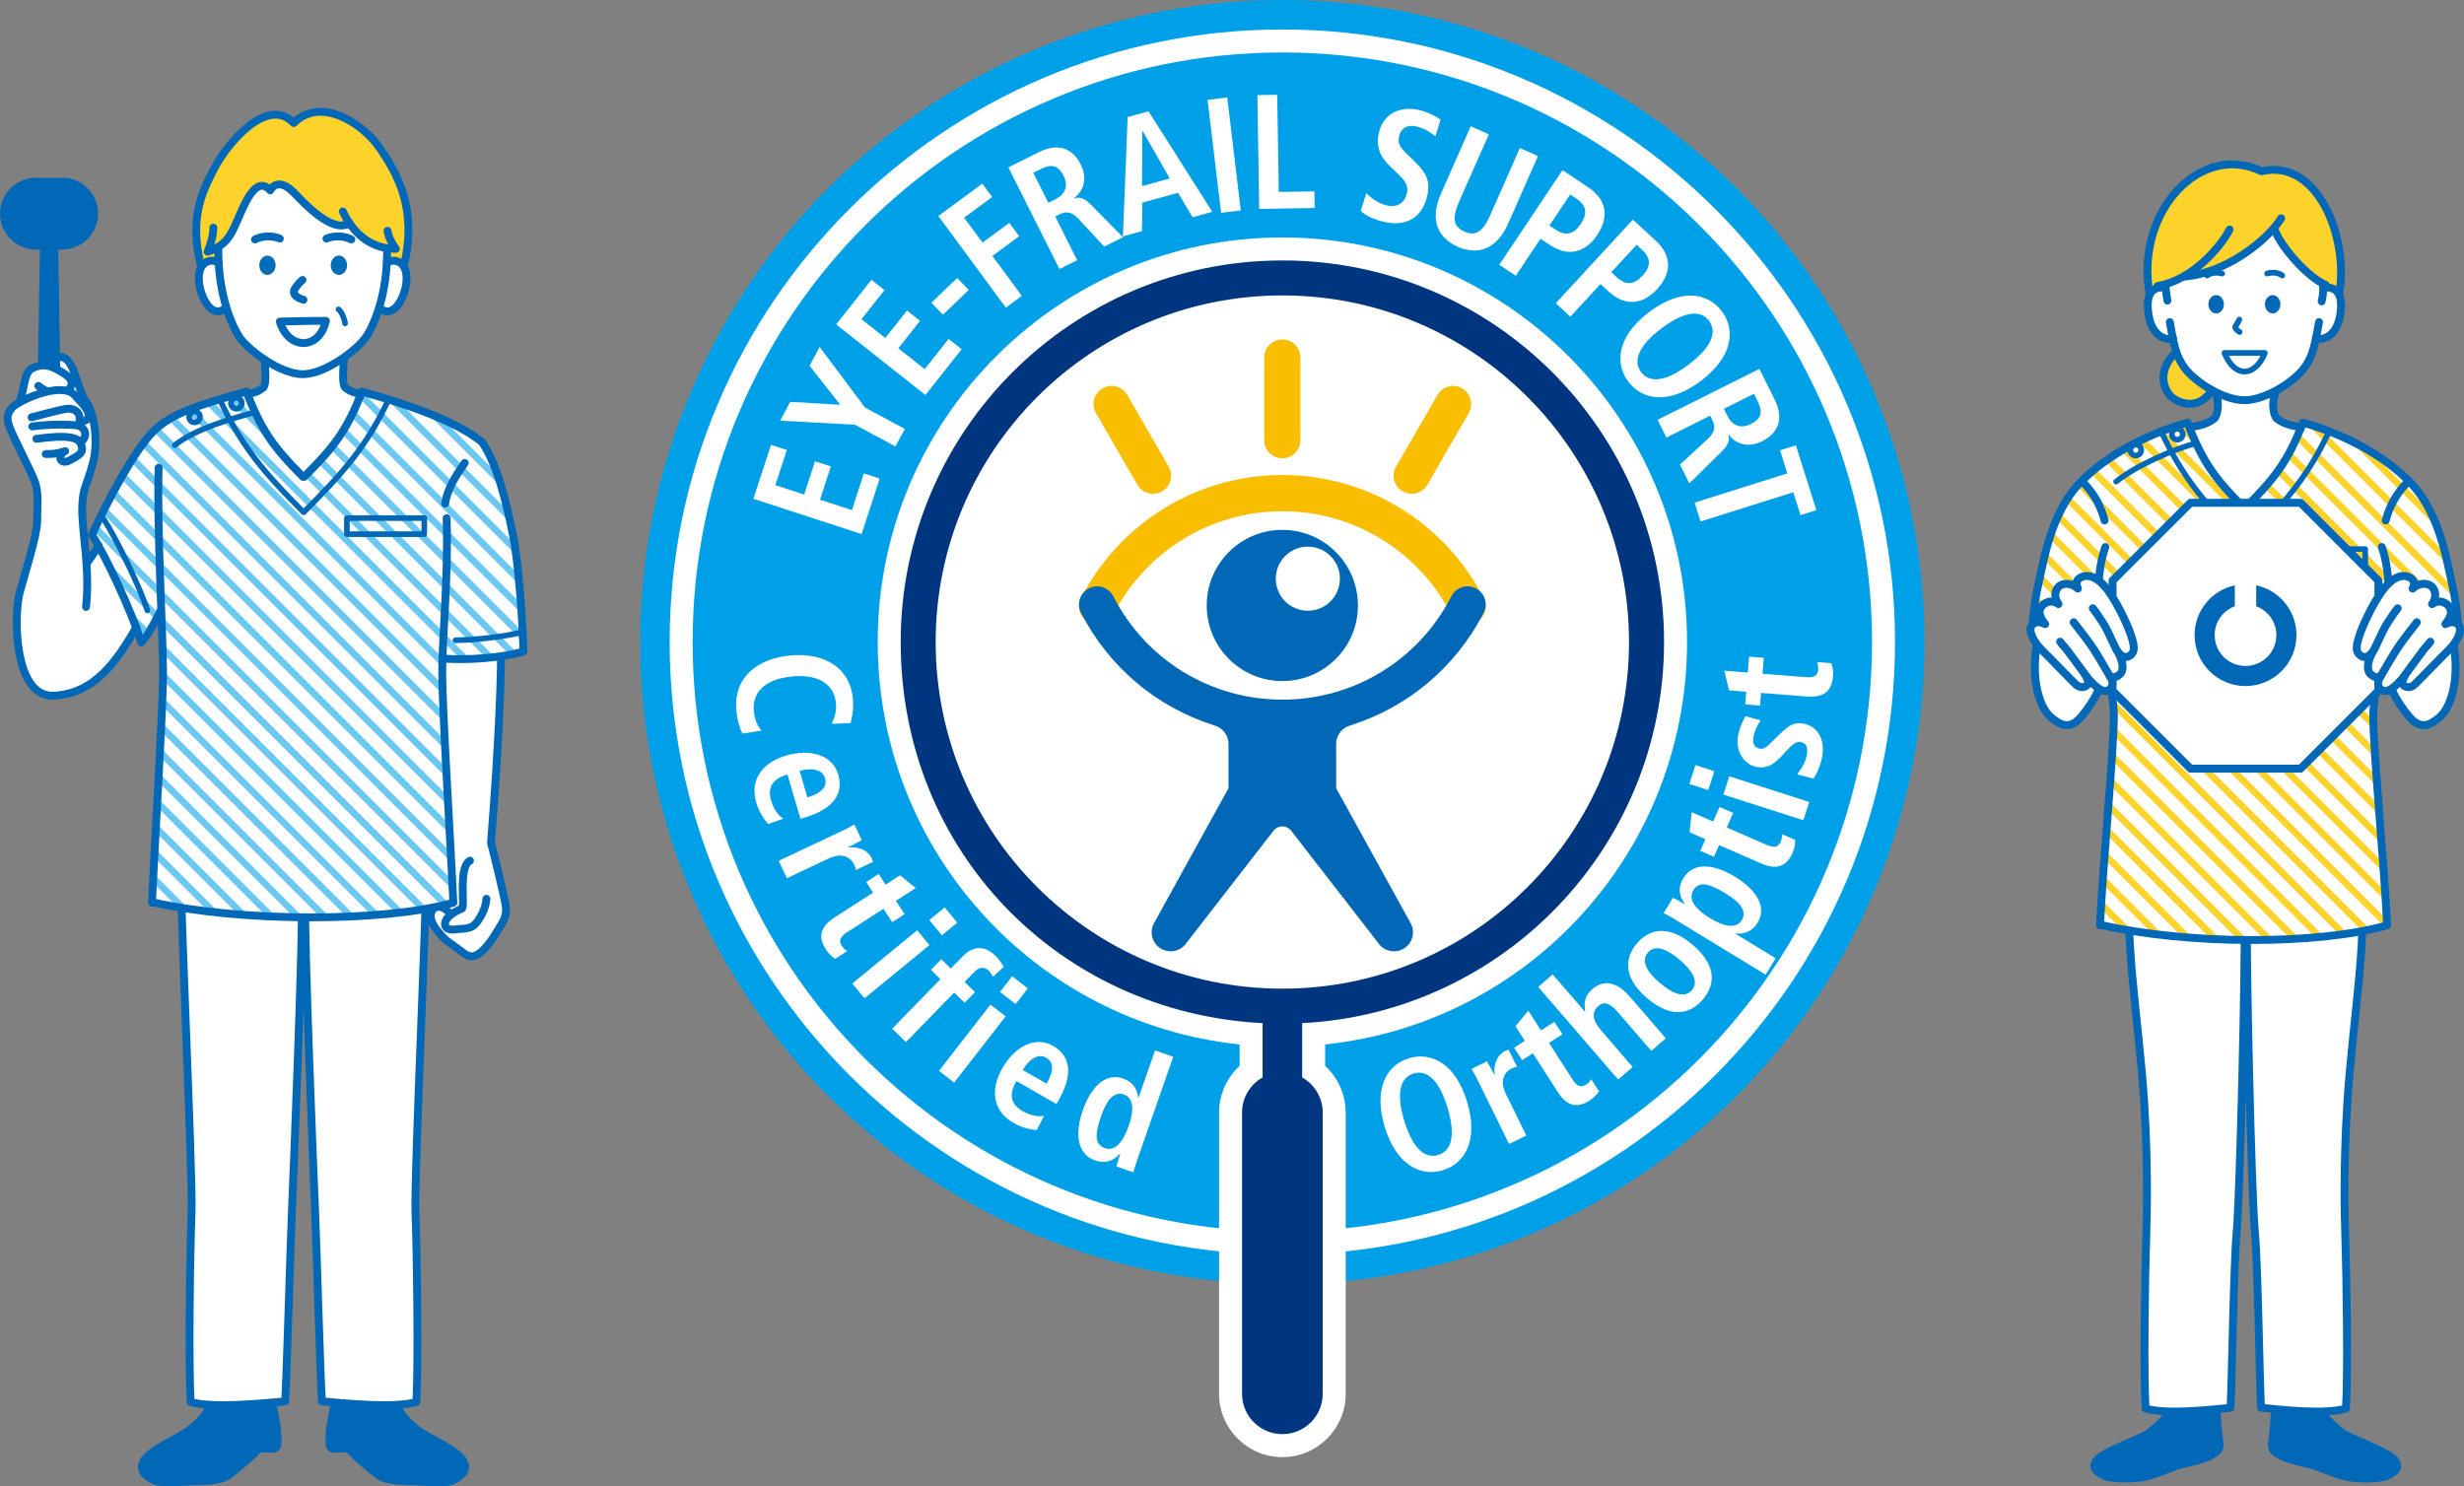
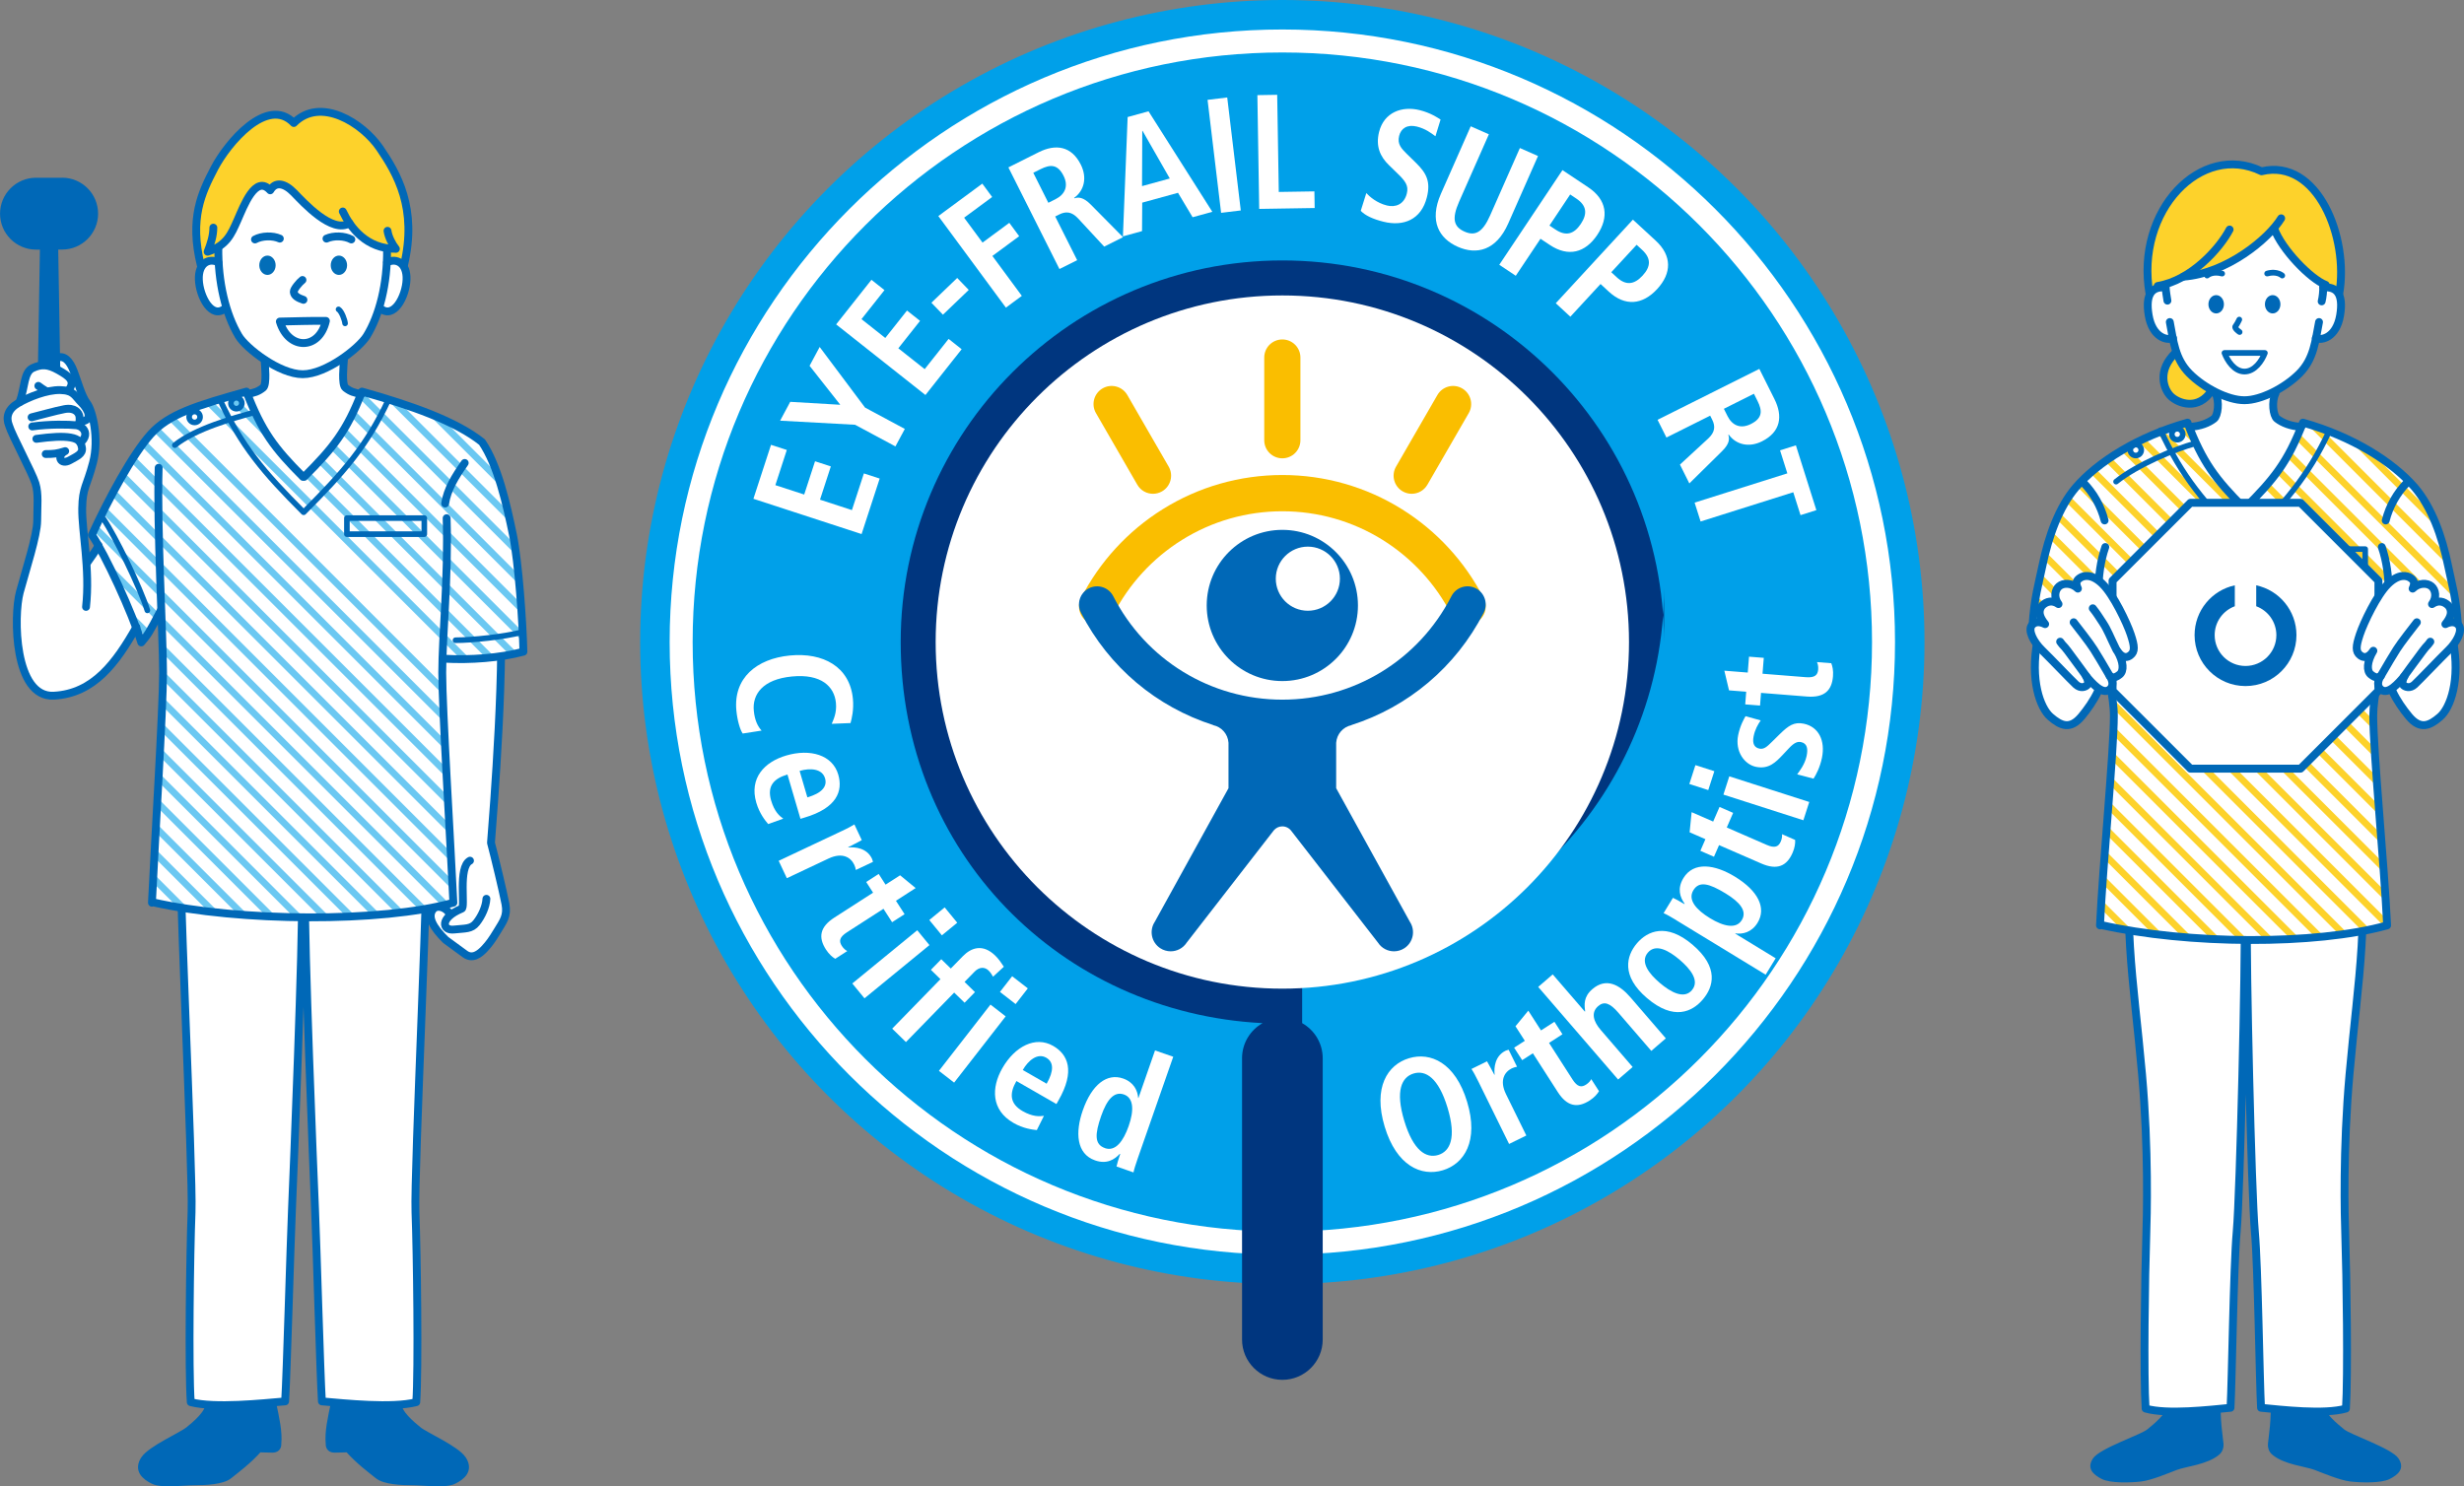
<svg xmlns="http://www.w3.org/2000/svg" id="_レイヤー_2" viewBox="0 0 527.24 318.11">
  <rect x="0" y="0" width="527.24" height="318.11" fill="#808080" stroke="none" />
  <defs>
    <style>.cls-1,.cls-2,.cls-3,.cls-4,.cls-5,.cls-6,.cls-7{fill:none;}.cls-8{clip-path:url(#clippath);}.cls-9{fill:#fabe00;}.cls-10{fill:#00367f;}.cls-11,.cls-12{fill:#0068b7;}.cls-13,.cls-14{fill:#fff;}.cls-15{fill:#fdd22b;}.cls-16{fill:#00a0e9;}.cls-2{stroke-width:1.22px;}.cls-2,.cls-3,.cls-14,.cls-6,.cls-7{stroke:#0068b7;stroke-linecap:round;stroke-linejoin:round;}.cls-3{stroke-width:1.2px;}.cls-17{clip-path:url(#clippath-1);}.cls-4{stroke:#6bc8f2;}.cls-4,.cls-5{stroke-miterlimit:10;stroke-width:1.44px;}.cls-5{stroke:#fdd22b;}.cls-14,.cls-6{stroke-width:1.7px;}.cls-12,.cls-18{fill-rule:evenodd;}.cls-18{fill:#036eb8;}.cls-7{stroke-width:1.68px;}</style>
    <clipPath id="clippath">
      <path class="cls-1" d="m510.42,135.91l15.53-1.99c-.4-6.11-1.29-8.8-2.09-12.75-1.35-6.53-3.57-12.62-7.13-16.82-4.72-5.48-13.33-10.91-23.95-13.9-3.29,8.53-6.24,12.12-12.38,18.26h-.22c-6.13-6.13-8.83-9.72-12.12-18.25-10.61,2.99-19.2,8.41-23.92,13.89-3.56,4.2-5.79,10.29-7.13,16.82-.8,3.95-1.7,6.64-2.09,12.75l14.8,1.94c.97,6.86,2.61,13.21,2.61,17.27,0,7.78-2.36,31.89-2.97,44.92l.12-.11c18.59,4.22,46.02,4.39,61.32.11-.61-13.02-2.97-37.13-2.97-44.92,0-4.05,1.63-10.38,2.6-17.22Z" />
    </clipPath>
    <clipPath id="clippath-1">
      <path class="cls-1" d="m34.51,130.64c.21,5.66.38,10.52.38,13.33,0,7.78-1.77,36.2-2.38,49.23l.12-.11c18.59,4.22,49.08,4.39,64.38.11-.61-13.02-2.38-41.45-2.38-49.23,0-1,.02-2.08.06-3.23l.43.24c5.54.3,11.79-.15,16.88-1.5-.15-6.43-1.04-19.1-2.24-25.01-1.35-6.53-3.22-14.87-6.62-19.86-5.58-4.46-15.07-7.81-25.69-10.8-3.29,8.53-6.24,12.12-12.38,18.26h-.22c-6.14-6.14-8.83-9.73-12.12-18.26-10.62,2.99-16.61,4.79-20.5,9.13s-8.98,13.77-12.57,21.55c2.79,4.04,8.68,16.81,10.57,23,1.37-1.64,1.58-1.81,4.17-6.85h.09Z" />
    </clipPath>
  </defs>
  <g id="_レイヤー_1-2">
    <circle class="cls-16" cx="274.39" cy="137.41" r="137.41" />
    <path class="cls-13" d="m274.39,6.31c-72.29,0-131.1,58.81-131.1,131.1s58.81,131.1,131.1,131.1,131.1-58.81,131.1-131.1S346.68,6.31,274.39,6.31Zm0,257.28c-69.69,0-126.18-56.49-126.18-126.18S204.71,11.23,274.39,11.23s126.18,56.49,126.18,126.18-56.49,126.18-126.18,126.18Z" />
-     <path class="cls-13" d="m360.99,137.41c0-47.75-38.85-86.59-86.59-86.59s-86.59,38.85-86.59,86.59c0,44.57,33.65,81.53,77.44,86.12v4.59c-2.77,2.54-4.4,6.15-4.4,9.99v60.19c0,7.47,6.08,13.55,13.55,13.55s13.55-6.08,13.55-13.55v-60.19c0-3.84-1.64-7.45-4.4-9.99v-4.59c43.79-4.58,77.44-41.54,77.44-86.12Z" />
-     <path class="cls-10" d="m356.07,137.41c0-45.11-36.57-81.67-81.67-81.67s-81.67,36.57-81.67,81.67,34.3,79.36,77.44,81.56v11.62c-2.63,1.48-4.4,4.29-4.4,7.52v60.19c0,4.77,3.87,8.63,8.63,8.63s8.63-3.87,8.63-8.63v-60.19c0-3.23-1.78-6.04-4.4-7.52v-11.62c43.14-2.2,77.44-37.88,77.44-81.56Z" />
+     <path class="cls-10" d="m356.07,137.41c0-45.11-36.57-81.67-81.67-81.67s-81.67,36.57-81.67,81.67,34.3,79.36,77.44,81.56c-2.63,1.48-4.4,4.29-4.4,7.52v60.19c0,4.77,3.87,8.63,8.63,8.63s8.63-3.87,8.63-8.63v-60.19c0-3.23-1.78-6.04-4.4-7.52v-11.62c43.14-2.2,77.44-37.88,77.44-81.56Z" />
    <circle class="cls-13" cx="274.39" cy="137.41" r="74.18" />
    <path class="cls-13" d="m161.21,106.76l3.77-11.56,3.38,1.1-2.45,7.53,6.17,2.01,2.32-7.12,3.38,1.1-2.32,7.12,6.83,2.23,2.56-7.85,3.38,1.1-3.87,11.88-23.15-7.55Z" />
    <path class="cls-13" d="m183.01,90.91l-16.08-.88,2.16-4.03,10.71.63-6.57-8.34,2.16-4.03,9.71,12.97,8.51,4.57-2.01,3.74-8.61-4.62Z" />
    <path class="cls-13" d="m178.92,69.42l7.55-9.54,2.79,2.21-4.92,6.21,5.09,4.03,4.65-5.87,2.79,2.21-4.65,5.87,5.64,4.46,5.12-6.47,2.79,2.21-7.75,9.8-19.1-15.11Z" />
    <path class="cls-13" d="m199.3,64.79l5.52-5.3,2.47,2.56-5.52,5.3-2.47-2.56Z" />
    <path class="cls-13" d="m200.77,46.25l9.42-6.95,2.11,2.86-6,4.43,3.94,5.33,5.73-4.23,2.11,2.86-5.73,4.23,6.3,8.54-3.41,2.52-14.46-19.6Z" />
    <path class="cls-13" d="m215.77,35.83l6.46-3.24c3.67-1.84,7.04-1.35,9.04,2.64,1.42,2.84.69,5.59-1.43,7.12l.05.09c.83-.26,1.88-.32,3.55,1.38l6.86,6.94-4.03,2.02-5.6-6.05c-1.36-1.46-2.62-1.53-4.02-.83l-.86.43,4.7,9.35-3.79,1.9-10.93-21.76Zm10.09,6.8c2.01-1.01,2.83-2.79,1.72-5-1.25-2.49-2.81-2.49-4.94-1.42l-1.54.77,3.22,6.42,1.54-.77Z" />
    <path class="cls-13" d="m252.08,41.26l-7.67,2.11-.04,6.09-4.09,1.13,1.01-25.54,4.47-1.23,13.65,21.51-4.22,1.16-3.12-5.22Zm-1.77-3.06l-5.83-10.2-.06.02-.05,11.81,5.94-1.63Z" />
    <path class="cls-13" d="m258.39,21.37l4.21-.51,2.9,24.18-4.21.51-2.9-24.18Z" />
    <path class="cls-13" d="m269.05,20.36l4.24-.07.34,20.79,7.62-.12.06,3.56-11.87.19-.39-24.35Z" />
    <path class="cls-13" d="m292.38,41.34c.67.74,2.21,2.1,4.39,2.64,1.8.45,3.67-.2,4.26-2.57.42-1.69-.32-2.67-2.03-4.32l-1.79-1.74c-1.9-1.84-2.88-4.06-2.12-7.11,1.06-4.23,4.92-5.6,8.68-4.67,2.38.59,3.89,1.65,4.48,2.02l-1.1,3.57c-.9-.66-2.06-1.59-3.96-2.07-2.06-.51-3.41.37-3.81,2-.44,1.76.52,2.72,1.58,3.78l2.06,2.02c2.25,2.21,3.13,4.02,2.3,7.33-1.2,4.81-5.02,6.3-9.3,5.23-2.25-.56-3.9-1.33-4.85-2.33l1.19-3.8Z" />
    <path class="cls-13" d="m318.58,28.75l-6.37,14.43c-1.63,3.7-1.11,5.38,1.17,6.39,2.21.98,3.84.25,5.47-3.46l6.37-14.43,3.88,1.71-6.37,14.43c-2.59,5.87-6.82,6.75-10.79,5-4-1.77-6.2-5.48-3.61-11.36l6.37-14.43,3.88,1.71Z" />
    <path class="cls-13" d="m334.34,36.41l5.51,3.68c3.97,2.65,4.49,6.35,1.93,10.18-2.56,3.83-6.19,4.8-10.16,2.15l-1.99-1.32-5.29,7.92-3.53-2.35,13.52-20.26Zm-1.48,12.73c2.21,1.47,3.93.98,5.4-1.22,1.47-2.21,1.24-3.95-.96-5.42l-1.32-.88-4.43,6.65,1.32.88Z" />
    <path class="cls-13" d="m349.41,47.01l4.87,4.49c3.51,3.23,3.44,6.97.32,10.36s-6.87,3.78-10.37.54l-1.75-1.62-6.46,7-3.12-2.88,16.51-17.9Zm-3.45,12.34c1.95,1.8,3.73,1.58,5.52-.37,1.8-1.95,1.84-3.71-.11-5.51l-1.17-1.08-5.42,5.87,1.17,1.08Z" />
-     <path class="cls-13" d="m368.41,66.58c2.9,3.83,2.56,9.62-4.42,14.91-6.98,5.29-12.64,4.05-15.55.22-2.9-3.83-2.56-9.62,4.42-14.91,6.98-5.29,12.64-4.05,15.55-.22Zm-17.24,13.07c1.62,2.14,4.84,2.4,10.18-1.64s5.96-7.22,4.33-9.36c-1.62-2.14-4.84-2.4-10.18,1.64s-5.95,7.22-4.33,9.36Z" />
    <path class="cls-13" d="m376.46,78.95l3.23,6.46c1.84,3.68,1.33,7.04-2.66,9.04-2.84,1.42-5.59.68-7.12-1.44l-.09.05c.26.83.32,1.88-1.39,3.55l-6.95,6.85-2.01-4.03,6.06-5.59c1.46-1.36,1.54-2.62.84-4.02l-.43-.86-9.36,4.68-1.9-3.79,21.78-10.9Zm-6.82,10.08c1.01,2.02,2.78,2.83,5,1.72,2.5-1.25,2.5-2.81,1.43-4.94l-.77-1.54-6.43,3.22.77,1.54Z" />
    <path class="cls-13" d="m382.45,101.31l-1.56-4.93,3.39-1.07,4.38,13.87-3.39,1.07-1.55-4.9-19.83,6.26-1.28-4.04,19.83-6.26Z" />
    <path class="cls-13" d="m158.92,156.99c-.57-.81-1.15-2.82-1.35-4.9-.68-6.99,4.35-11.11,11.44-11.8,7.09-.69,12.82,2.38,13.49,9.25.23,2.34-.25,4.32-.51,5.21l-4.02.16c.37-.9,1.11-2.34.9-4.48-.34-3.5-3.13-6.26-9.42-5.65-6.29.61-8.5,3.86-8.15,7.35.2,2.04.85,3.35,1.67,4.23l-4.04.63Z" />
    <path class="cls-13" d="m164.37,176.36c-.61-.72-1.85-2.22-2.54-4.57-1.55-5.28,1.76-8.74,6.41-10.1,5.15-1.51,9.89-.11,11.12,4.06,1.04,3.53-.25,7.19-7.28,9.25l-.8.24-2.78-9.48c-2.95.86-4.39,2.5-3.5,5.55.71,2.42,1.81,3.34,2.6,3.9l-3.22,1.15Zm8.39-5.71c3.05-.89,4.31-2.3,3.78-4.08-.61-2.07-3.17-2.25-5.44-1.58l1.66,5.66Z" />
    <path class="cls-13" d="m180.19,177.83c1.01-.48,1.94-.95,2.63-1.39l1.58,3.36c-.96.49-1.93,1.06-2.91,1.52l.03.06c1.47-.15,3.98.1,5.07,2.41.11.24.14.45.2.67l-3.66,1.73c-.06-.37-.15-.73-.34-1.12-.72-1.53-2.49-2.75-5.52-1.32l-8.9,4.2-1.75-3.72,13.56-6.4Z" />
    <path class="cls-13" d="m192.59,187.32l3.34,2.74-4.22,2.72,1.85,2.87-2.67,1.72-1.85-2.87-7.83,5.04c-1.61,1.04-1.72,1.9-1.08,2.9.39.61.86.95,1.17,1.1l-2.58,1.66c-.61-.36-1.32-.96-1.99-1.99-1.65-2.56-1.35-4.81,1.82-6.84l8.27-5.32-1.47-2.29,2.67-1.72,1.47,2.29,3.11-2Z" />
    <path class="cls-13" d="m196.27,199.09l2.61,3.18-13.9,11.39-2.61-3.18,13.9-11.39Zm5.87-4.89l2.69,3.28-3.29,2.7-2.69-3.28,3.29-2.7Z" />
    <path class="cls-13" d="m201.23,209.55l-2.04-1.99,2.22-2.27,2.04,1.99,2.56-2.62c1.8-1.85,4.29-2.74,6.97-.12.78.76,1.37,1.68,1.82,2.36l-2.31,2.13c-.26-.45-.54-.92-.97-1.33-.85-.83-2.01-.74-2.96.23l-2.17,2.22,2.23,2.18-2.22,2.27-2.23-2.17-10.32,10.59-2.94-2.87,10.32-10.59Z" />
    <path class="cls-13" d="m211.94,215l3.25,2.52-11.03,14.18-3.25-2.52,11.03-14.18Zm4.64-6.07l3.35,2.6-2.61,3.36-3.35-2.6,2.61-3.36Z" />
    <path class="cls-13" d="m221.85,241.86c-.94-.1-2.87-.32-5-1.54-4.77-2.74-4.77-7.53-2.36-11.73,2.68-4.66,7.07-6.92,10.84-4.76,3.19,1.83,4.79,5.37,1.14,11.72l-.42.73-8.56-4.92c-1.53,2.66-1.44,4.84,1.31,6.43,2.18,1.25,3.62,1.15,4.58,1.02l-1.53,3.06Zm2.11-9.93c1.58-2.75,1.52-4.64-.09-5.56-1.87-1.07-3.84.57-5.02,2.63l5.12,2.94Z" />
    <path class="cls-13" d="m251.04,226.18l-7.61,21.8c-.42,1.22-.76,2.28-.89,2.94l-3.63-1.27c.11-.52.39-1.53.79-2.68l-.09-.03c-1.13,1.23-2.8,2.28-5.3,1.4-4-1.4-4.26-6-2.62-10.7,1.93-5.53,5.16-8.03,8.63-6.82,2.32.81,3.12,2.64,3.22,4.15l.06.02,3.55-10.18,3.88,1.35Zm-14.62,19.54c2.28.8,3.97-1.53,5.09-4.73,1.15-3.29,1.11-6-1.01-6.75-2.16-.75-3.68,1.19-4.87,4.58-1.37,3.92-1.46,6.1.79,6.89Z" />
    <path class="cls-13" d="m301.49,226.48c4.6-1.39,9.91.94,12.44,9.33,2.53,8.38-.6,13.26-5.2,14.65-4.6,1.39-9.91-.94-12.44-9.33s.6-13.26,5.2-14.65Zm6.25,20.71c2.57-.78,3.94-3.7,2-10.12-1.94-6.41-4.69-8.1-7.26-7.32-2.57.78-3.94,3.7-2,10.12,1.94,6.41,4.69,8.09,7.26,7.32Z" />
    <path class="cls-13" d="m316.29,231.38c-.49-1-.98-1.93-1.43-2.6l3.33-1.64c.51.96,1.09,1.91,1.57,2.88l.06-.03c-.17-1.47.04-3.98,2.33-5.11.24-.12.45-.14.67-.21l1.79,3.63c-.37.07-.73.17-1.12.35-1.52.75-2.71,2.53-1.23,5.54l4.34,8.83-3.69,1.81-6.62-13.46Z" />
    <path class="cls-13" d="m324.28,219.64l2.74-3.34,2.72,4.23,2.87-1.85,1.72,2.67-2.87,1.85,5.03,7.84c1.04,1.61,1.9,1.73,2.9,1.08.61-.39.95-.86,1.1-1.17l1.66,2.58c-.36.6-.96,1.32-1.99,1.99-2.57,1.65-4.81,1.35-6.84-1.82l-5.32-8.28-2.29,1.47-1.72-2.67,2.29-1.47-2-3.11Z" />
    <path class="cls-13" d="m329.14,211.22l3.11-2.68,6.86,7.95.08-.06c-.18-1.32-.41-3.06,1.53-4.73,2.94-2.53,5.8-.99,8.17,1.76l7.56,8.77-3.11,2.68-7.04-8.16c-1.8-2.09-3.05-2.53-4.33-1.42-1.63,1.41-.96,3.36.55,5.1l6.83,7.93-3.11,2.68-17.09-19.81Z" />
    <path class="cls-13" d="m350.26,201.89c2.26-2.65,6.32-4.46,11.9.29,5.74,4.88,4.47,9.07,2.21,11.72-2.26,2.65-6.21,4.6-11.95-.29-5.58-4.75-4.42-9.07-2.16-11.72Zm11.77,10.02c1.72-2.02-.34-4.55-2.62-6.5-2.29-1.94-5.09-3.55-6.81-1.53-1.72,2.02.29,4.56,2.58,6.5,2.29,1.94,5.14,3.54,6.86,1.53Z" />
    <path class="cls-13" d="m358.66,196.91c-1.1-.67-2.07-1.22-2.69-1.48l2-3.28c.48.22,1.41.7,2.45,1.34l.05-.08c-.97-1.36-1.64-3.21-.26-5.48,2.21-3.62,6.76-2.91,11.02-.31,5.01,3.05,6.77,6.73,4.85,9.87-1.28,2.09-3.23,2.49-4.74,2.27l-.03.06,8.64,5.27-2.14,3.51-19.16-11.68Zm14.04.02c1.19-1.95-.39-3.85-3.46-5.72-3.55-2.16-5.66-2.71-6.9-.68-1.26,2.07.66,4.21,3.55,5.97,2.98,1.82,5.64,2.35,6.81.42Z" />
    <path class="cls-13" d="m361.54,178.12l.43-4.3,4.61,2.01,1.36-3.13,2.91,1.27-1.36,3.13,8.54,3.72c1.76.77,2.54.38,3.01-.71.29-.67.31-1.24.27-1.58l2.81,1.23c.04.7-.06,1.63-.55,2.76-1.22,2.8-3.25,3.79-6.71,2.28l-9.02-3.93-1.09,2.49-2.91-1.27,1.08-2.49-3.39-1.48Z" />
    <path class="cls-13" d="m361.48,167.79l1.3-4.04,4.05,1.3-1.3,4.04-4.05-1.3Zm7.29,2.27l1.26-3.91,17.11,5.49-1.26,3.91-17.11-5.49Z" />
    <path class="cls-13" d="m384.56,165.72c.41-.59,1.63-2.07,2.02-3.95.3-1.46.16-2.67-1.21-2.95-.68-.14-1.4.05-2.59,1.33l-1.36,1.45c-1.41,1.47-2.91,3.09-5.68,2.52-2.43-.5-4.53-3.26-3.81-6.8.44-2.14,1.36-3.68,1.58-4.04l3.24.9c-.62.92-1.21,1.92-1.51,3.38-.33,1.62.18,2.44,1.24,2.66.96.2,1.62-.41,2.64-1.42l1.74-1.71c1.83-1.79,3.03-2.63,5.08-2.21,3.25.67,4.66,3.66,3.92,7.3-.43,2.08-1.29,3.69-1.81,4.47l-3.48-.92Z" />
    <path class="cls-13" d="m369.97,147.74l-1-4.2,5.01.4.27-3.4,3.16.25-.27,3.4,9.29.74c1.91.15,2.52-.46,2.62-1.65.06-.73-.11-1.27-.26-1.58l3.06.24c.26.65.47,1.57.37,2.79-.24,3.04-1.84,4.64-5.59,4.34l-9.81-.78-.21,2.71-3.17-.25.21-2.71-3.69-.29Z" />
    <circle class="cls-11" cx="274.39" cy="129.58" r="16.18" />
    <circle class="cls-13" cx="279.85" cy="123.85" r="6.86" />
    <path class="cls-9" d="m314.03,133.67c-1.41,0-2.77-.77-3.46-2.11-3.36-6.56-8.44-12.09-14.7-16-6.43-4.02-13.86-6.14-21.48-6.14s-15.05,2.12-21.48,6.14c-6.26,3.91-11.34,9.44-14.7,16-.98,1.91-3.31,2.66-5.22,1.69-1.91-.98-2.66-3.31-1.69-5.22,4-7.81,10.05-14.4,17.5-19.05,7.66-4.79,16.51-7.32,25.59-7.32s17.93,2.53,25.59,7.32c7.45,4.65,13.5,11.24,17.5,19.05.98,1.91.22,4.25-1.69,5.22-.57.29-1.17.43-1.76.43Z" />
    <path class="cls-11" d="m315.79,125.91c-1.91-.98-4.24-.22-5.22,1.69-6.99,13.66-20.85,22.14-36.18,22.14s-29.19-8.49-36.18-22.14c-.98-1.91-3.31-2.66-5.22-1.69-1.91.98-2.66,3.31-1.69,5.22,5.99,11.7,16.22,20.18,28.29,24.04v.03c1.8.37,3.16,1.9,3.28,3.78v9.71l-15.77,28.59c-1.24,1.88-.72,4.41,1.16,5.65.69.45,1.47.67,2.24.67,1.33,0,2.63-.65,3.41-1.84l18.65-24.04c.44-.52,1.09-.86,1.82-.86.81,0,1.52.4,1.96,1.01h0l18.53,23.89c.78,1.19,2.08,1.84,3.41,1.84.77,0,1.55-.22,2.24-.67,1.88-1.24,2.4-3.77,1.16-5.65l-15.77-28.59v-9.71c.13-1.88,1.48-3.41,3.28-3.78v-.03c12.06-3.86,22.3-12.34,28.29-24.04.98-1.91.22-4.25-1.69-5.22Z" />
    <path class="cls-9" d="m274.39,98.09c-2.14,0-3.87-1.73-3.87-3.87v-17.7c0-2.14,1.73-3.87,3.87-3.87s3.87,1.73,3.87,3.87v17.7c0,2.14-1.73,3.87-3.87,3.87Z" />
    <path class="cls-9" d="m246.72,105.68c-1.34,0-2.64-.69-3.36-1.94l-8.85-15.33c-1.07-1.85-.43-4.22,1.42-5.29,1.85-1.07,4.22-.43,5.29,1.42l8.85,15.33c1.07,1.85.43,4.22-1.42,5.29-.61.35-1.28.52-1.93.52Z" />
    <path class="cls-9" d="m302.07,105.68c-.66,0-1.32-.17-1.93-.52-1.85-1.07-2.49-3.44-1.42-5.29l8.85-15.33c1.07-1.85,3.44-2.49,5.29-1.42,1.85,1.07,2.49,3.44,1.42,5.29l-8.85,15.33c-.72,1.24-2.02,1.94-3.36,1.94Z" />
    <path class="cls-11" d="m485.74,299.79c.49,2.84-.4,8.47-.45,9.18-.07,1.12.37,1.91.97,2.39,2.51,2.1,6.98,2.46,9.05,3.24,1.71.65,5.35,2.21,7.63,2.47s6.56.39,8.38-.53c1.83-.91,3.32-2.24,1.91-4.4-1.41-2.16-10.23-5.07-11.64-6.23-1.41-1.16-4.4-3.57-4.4-5.4l-11.46-.72Z" />
    <path class="cls-11" d="m475.33,299.79c-.49,2.84.4,8.47.45,9.18.07,1.12-.37,1.91-.97,2.39-2.51,2.1-6.98,2.46-9.05,3.24-1.71.65-5.35,2.21-7.63,2.47-2.31.27-6.56.39-8.38-.53s-3.32-2.24-1.91-4.4c1.41-2.16,10.23-5.07,11.64-6.23,1.41-1.16,4.4-3.57,4.4-5.4l11.46-.72Z" />
    <path class="cls-13" d="m456.93,175.76c-3.12,20.18-.43,33.35,1.42,54.16,1.44,16.18,1.03,30.62.91,34.35-.3,8.75-.6,30.29-.15,37.19,4.64,1.33,13.76.25,18.17-.17.32-5.73.64-30.07,1.32-37.69.75-8.5,1.89-57.41,1.69-67.49h.51c-.2,10.08.93,58.99,1.69,67.49.68,7.62,1,31.95,1.32,37.69,4.41.42,13.53,1.5,18.17.17.45-6.9.15-28.44-.15-37.19-.13-3.73-.53-18.17.91-34.35,1.85-20.8,4.54-33.97,1.42-54.16h-47.21Z" />
    <path class="cls-7" d="m456.93,175.76c-3.12,20.18-.43,33.35,1.42,54.16,1.44,16.18,1.03,30.62.91,34.35-.3,8.75-.6,30.29-.15,37.19,4.64,1.33,13.76.25,18.17-.17.32-5.73.64-30.07,1.32-37.69.75-8.5,1.89-57.41,1.69-67.49h.51c-.2,10.08.93,58.99,1.69,67.49.68,7.62,1,31.95,1.32,37.69,4.41.42,13.53,1.5,18.17.17.45-6.9.15-28.44-.15-37.19-.13-3.73-.53-18.17.91-34.35,1.85-20.8,4.54-33.97,1.42-54.16h-47.21Z" />
    <path class="cls-15" d="m473.24,83.56c-2.84,4.41-7.14,2.77-8.72,1.27s-3.05-5.57,1.08-9.43l5.01,3.22,2.62,4.94Z" />
    <path class="cls-13" d="m497.13,61.53l1.29-4.21-9.98-12.37-24.84,7.98-.24,8.6c-2.81-.26-4.39,1.32-3.6,5.97s3.88,5.46,5.2,4.87v.17c.54,2.68,1.35,5.23,3.54,7.41,1.61,1.61,3.73,3.06,5.87,4.1l-.29.15c.88,1.76.51,4.77-.32,5.42-1.14.89-2.98,1.64-5.16,1.73l-.3,9.73,11.9,12.57,13.47-16.09-1.27-6.21c-2.18-.09-4.02-.83-5.16-1.73-.83-.65-1.2-3.66-.32-5.42l-.63-.22c2.09-1.03,4.15-2.45,5.72-4.02,2.23-2.23,3.02-4.83,3.57-7.57,1.34.56,4.38-.27,5.16-4.88.79-4.65-.79-6.23-3.6-5.97Z" />
    <path class="cls-13" d="m510.42,135.91l15.53-1.99c-.4-6.11-1.29-8.8-2.09-12.75-1.35-6.53-3.57-12.62-7.13-16.82-4.72-5.48-13.33-10.91-23.95-13.9-3.29,8.53-6.24,12.12-12.38,18.26h-.22c-6.13-6.13-8.83-9.72-12.12-18.25-10.61,2.99-19.2,8.41-23.92,13.89-3.56,4.2-5.79,10.29-7.13,16.82-.8,3.95-1.7,6.64-2.09,12.75l14.8,1.94c.97,6.86,2.61,13.21,2.61,17.27,0,7.78-2.36,31.89-2.97,44.92l.12-.11c18.59,4.22,46.02,4.39,61.32.11-.61-13.02-2.97-37.13-2.97-44.92,0-4.05,1.63-10.38,2.6-17.22Z" />
    <path class="cls-13" d="m468.06,90.45s0,0,0,0c0,0,.02,0,.03,0h-.03Z" />
    <g class="cls-8">
      <line class="cls-5" x1="566.38" y1="151.13" x2="471.28" y2="56.04" />
      <line class="cls-5" x1="563.54" y1="153.98" x2="468.44" y2="58.88" />
      <line class="cls-5" x1="560.7" y1="156.82" x2="465.6" y2="61.72" />
      <line class="cls-5" x1="557.85" y1="159.66" x2="462.76" y2="64.56" />
      <line class="cls-5" x1="555.01" y1="162.5" x2="459.91" y2="67.41" />
      <line class="cls-5" x1="552.17" y1="165.34" x2="457.07" y2="70.25" />
      <line class="cls-5" x1="546.48" y1="171.03" x2="451.39" y2="75.93" />
      <line class="cls-5" x1="540.8" y1="176.71" x2="445.7" y2="81.62" />
      <line class="cls-5" x1="535.11" y1="182.4" x2="440.02" y2="87.3" />
      <line class="cls-5" x1="526.59" y1="190.93" x2="431.49" y2="95.83" />
      <line class="cls-5" x1="515.22" y1="202.29" x2="420.12" y2="107.2" />
      <line class="cls-5" x1="503.85" y1="213.66" x2="408.75" y2="118.57" />
      <line class="cls-5" x1="498.16" y1="219.35" x2="403.07" y2="124.25" />
      <line class="cls-5" x1="492.48" y1="225.03" x2="397.38" y2="129.94" />
      <line class="cls-5" x1="549.33" y1="168.19" x2="454.23" y2="73.09" />
      <line class="cls-5" x1="543.64" y1="173.87" x2="448.54" y2="78.77" />
      <line class="cls-5" x1="537.96" y1="179.56" x2="442.86" y2="84.46" />
      <line class="cls-5" x1="532.27" y1="185.24" x2="437.18" y2="90.14" />
      <line class="cls-5" x1="520.9" y1="196.61" x2="425.81" y2="101.51" />
      <line class="cls-5" x1="509.53" y1="207.98" x2="414.44" y2="112.88" />
      <line class="cls-5" x1="529.43" y1="188.08" x2="434.33" y2="92.99" />
      <line class="cls-5" x1="518.06" y1="199.45" x2="422.96" y2="104.36" />
      <line class="cls-5" x1="506.69" y1="210.82" x2="411.59" y2="115.72" />
      <line class="cls-5" x1="495.32" y1="222.19" x2="400.23" y2="127.09" />
      <line class="cls-5" x1="489.64" y1="227.88" x2="394.54" y2="132.78" />
      <line class="cls-5" x1="486.8" y1="230.72" x2="391.7" y2="135.62" />
      <line class="cls-5" x1="523.75" y1="193.77" x2="428.65" y2="98.67" />
      <line class="cls-5" x1="512.38" y1="205.14" x2="417.28" y2="110.04" />
      <line class="cls-5" x1="501.01" y1="216.51" x2="405.91" y2="121.41" />
    </g>
    <path class="cls-15" d="m500.55,62.85c2.1-11.93-4.65-29.05-16.63-26.19-12.91-6.29-27.09,8.42-23.97,26.23l1.75-1.69c1.81-.3,3.54-.96,5.16-1.83l.31-.16c7.91-.57,15.58-6.03,19.35-10.37l.12.15c1.62,4.41,7.7,10.71,11,11.99l2.91,1.88Z" />
    <path class="cls-2" d="m475.99,75.54c.6,1.6,2.1,3.98,4.28,3.98s3.73-2.3,4.36-3.98h-8.64Z" />
    <path class="cls-1" d="m487.65,73.23c.37.37.93,1.6.96,2.06" />
    <path class="cls-7" d="m474.08,84.19c.88,1.76.51,4.77-.32,5.42-1.14.89-2.98,1.64-5.16,1.73" />
    <path class="cls-7" d="m486.91,84.19c-.88,1.76-.51,4.77.32,5.42,1.14.89,2.98,1.64,5.16,1.73" />
    <path class="cls-3" d="m498.41,92.23c-4.6,9.84-9.54,15.47-18.11,24.04h-.03c-8.61-8.61-13.38-14.26-17.94-24.19" />
    <path class="cls-7" d="m450.49,117.07c-4.19,12.12,1.83,28.28,1.83,36.06,0,7.78-2.36,31.89-2.97,44.92l.12-.11c18.59,4.22,46.02,4.39,61.32.11-.61-13.02-2.97-37.13-2.97-44.92s6.02-23.94,1.83-36.06" />
    <rect class="cls-3" x="489.54" y="117.52" width="16.56" height="3.44" />
    <circle class="cls-3" cx="465.89" cy="92.93" r="1.17" />
    <circle class="cls-3" cx="457.01" cy="96.32" r="1.17" />
    <path class="cls-3" d="m469.84,94.87c-4.59,1.25-12.56,4.61-17.05,8.21" />
    <path class="cls-14" d="m524.89,137.13c1.6,8.38-.55,14.36-2.78,16.29s-4.23,2.81-6.65-.09c-2.42-2.91-5.55-7.74-4.39-11.42" />
    <path class="cls-7" d="m434.91,133.92c.4-6.11,1.29-8.8,2.1-12.75,1.35-6.53,3.57-12.62,7.13-16.82,4.72-5.48,13.33-10.91,23.95-13.9h-.03c3.29,8.53,5.99,12.12,12.12,18.26h.22c6.14-6.14,9.08-9.73,12.38-18.26,10.62,2.99,19.23,8.42,23.95,13.9,3.56,4.2,5.79,10.29,7.13,16.82.8,3.95,1.7,6.64,2.1,12.75" />
    <path class="cls-7" d="m445.79,103.3c2.19,2.24,3.75,5,4.55,8.09" />
    <path class="cls-7" d="m515.04,103.3c-2.19,2.24-3.75,5-4.55,8.09" />
    <path class="cls-7" d="m488.12,46.72c-2.72,4.43-11.67,11.82-20.94,12.49" />
    <path class="cls-7" d="m477.09,49.12c-2.08,3.98-8.16,10.88-15.39,12.08" />
    <path class="cls-7" d="m486.65,48.98c1.62,4.41,7.7,10.71,11,11.99" />
    <path class="cls-7" d="m497.14,60.97c0,1.35-.14,2.7-.36,3.53" />
    <path class="cls-7" d="m463.36,61c.13,1.93.27,2.22.42,3.35" />
    <path class="cls-7" d="m500.55,62.85c2.1-11.93-4.65-29.05-16.63-26.19-12.91-6.29-27.09,8.42-23.97,26.23" />
    <path class="cls-7" d="m465.61,75.4c-4.13,3.85-2.66,7.93-1.08,9.43s5.87,3.14,8.72-1.27" />
    <path class="cls-7" d="m463.37,61.53c-2.81-.26-4.39,1.32-3.6,5.97.79,4.65,3.88,5.46,5.2,4.87" />
    <path class="cls-7" d="m496.22,68.92c-.79,3.98-1.07,7.88-4.22,11.03-3.15,3.15-8.25,5.7-11.68,5.7h-.13c-3.44,0-8.53-2.55-11.68-5.7s-3.44-7.05-4.22-11.03" />
    <path class="cls-7" d="m497.13,61.53c2.81-.26,4.39,1.32,3.6,5.97-.79,4.65-3.88,5.46-5.2,4.87" />
    <path class="cls-12" d="m475.87,65.12c0,1.08-.74,1.96-1.66,1.96s-1.66-.88-1.66-1.96.74-1.96,1.66-1.96,1.66.88,1.66,1.96Z" />
    <path class="cls-12" d="m487.96,65.12c0,1.08-.74,1.96-1.66,1.96s-1.66-.88-1.66-1.96.74-1.96,1.66-1.96,1.66.88,1.66,1.96Z" />
    <path class="cls-11" d="m488.36,59.59c-.15,0-.29-.05-.41-.16-.05-.04-.94-.79-2.67-.3-.32.09-.66-.1-.75-.42-.09-.32.1-.66.42-.75,2.43-.69,3.76.52,3.82.57.24.23.26.61.03.86-.12.13-.28.19-.44.19Z" />
    <path class="cls-11" d="m472.26,59.59c-.17,0-.33-.07-.45-.2-.22-.25-.21-.62.03-.85.06-.05,1.39-1.26,3.82-.57.32.09.51.43.42.75-.09.32-.43.51-.75.42-1.74-.49-2.63.26-2.67.3-.12.1-.26.15-.41.15Z" />
    <path class="cls-11" d="m479.23,71.67c-.12,0-.23-.03-.34-.1-.33-.22-1.12-.81-1.21-1.44-.04-.25.03-.5.19-.69.21-.26.57-.94.74-1.31.14-.3.5-.43.81-.29.3.14.43.5.29.81-.05.1-.42.88-.76,1.38.13.15.38.37.62.53.28.19.35.56.17.84-.12.17-.31.27-.5.27Z" />
    <polygon class="cls-14" points="492.27 107.61 468.71 107.61 452.04 124.27 452.04 147.84 468.71 164.5 492.27 164.5 508.93 147.84 508.93 124.27 492.27 107.61" />
    <path class="cls-11" d="m482.78,125.27v4.48c2.51.93,4.31,3.34,4.31,6.18,0,3.64-2.95,6.6-6.6,6.6s-6.6-2.95-6.6-6.6c0-2.84,1.79-5.25,4.31-6.18v-4.48c-4.92,1.05-8.61,5.42-8.61,10.66,0,6.02,4.88,10.9,10.9,10.9s10.9-4.88,10.9-10.9c0-5.24-3.69-9.61-8.61-10.66Z" />
    <path class="cls-14" d="m510.92,125.05c-2.28,2.24-5.13,8.2-5.98,10.74-.85,2.55-.93,3.68.09,4.46.58.45,1.64.82,2.81-.97-1.43,2.41-1.45,4.33-.53,5.07,1.16.94,1.73.61,2.13.3-.72,1.07-.87,2.33.13,3,1.53,1.02,3.59-1.42,4.94-2.94-.4.67-.63,1.53-.23,1.93s1.41.76,2.39-.14,5.48-5.62,7.27-7.36c1.79-1.74,3.03-4.2,2.18-5.3-.61-.79-1.65-.89-2.86-.27,1.3-1.61,1.52-2.82.67-3.93-.98-.98-2.24-1.25-3.53-.36,1.07-1.43.76-3.04-.13-3.8-.89-.76-2.68-.8-4.02.49.58-1.25.27-1.79-.45-2.28s-2.46-1.03-4.87,1.34Z" />
-     <path class="cls-6" d="m508.02,139.02c1.38-2.81,1.87-4.21,2.85-5.69.98-1.48,1.29-2.03,2.18-3.14" />
    <path class="cls-6" d="m509.44,144.66c1.62-2.8,2.49-4.23,3.38-5.66.89-1.43,3.57-4.84,4.33-5.82" />
    <path class="cls-6" d="m514.31,144.89c.17-.2,2.19-3.06,4.07-5.54,1.12-1.48.89-.94,1.65-2.01" />
    <path class="cls-14" d="m435.97,137.13c-1.6,8.38.55,14.36,2.78,16.29s4.23,2.81,6.65-.09c2.42-2.91,5.55-7.74,4.39-11.42" />
    <path class="cls-14" d="m449.95,125.05c2.28,2.24,5.13,8.2,5.98,10.74.85,2.55.93,3.68-.09,4.46-.58.45-1.64.82-2.81-.97,1.43,2.41,1.45,4.33.53,5.07-1.16.94-1.73.61-2.13.3.72,1.07.87,2.33-.13,3-1.53,1.02-3.59-1.42-4.94-2.94.4.67.63,1.53.23,1.93s-1.41.76-2.39-.14-5.48-5.62-7.27-7.36c-1.79-1.74-3.03-4.2-2.18-5.3.61-.79,1.65-.89,2.86-.27-1.3-1.61-1.52-2.82-.67-3.93.98-.98,2.24-1.25,3.53-.36-1.07-1.43-.76-3.04.13-3.8.89-.76,2.68-.8,4.02.49-.58-1.25-.27-1.79.45-2.28s2.46-1.03,4.87,1.34Z" />
    <path class="cls-6" d="m452.84,139.02c-1.38-2.81-1.87-4.21-2.85-5.69s-1.29-2.03-2.18-3.14" />
    <path class="cls-6" d="m451.43,144.66c-1.62-2.8-2.49-4.23-3.38-5.66s-3.57-4.84-4.33-5.82" />
    <path class="cls-6" d="m446.55,144.89c-.17-.2-2.19-3.06-4.07-5.54-1.12-1.48-.89-.94-1.65-2.01" />
    <path class="cls-13" d="m92.73,194.53c-1.42,1.65,0,4.02,2.66,6.63,0,0,2.49,1.8,4.09,2.99s3.11.09,4.29-1.2c.88-.97,1.48-1.75,2.68-3.74,1.2-2,2.21-3.17,1.71-5.77s-2.29-10.08-3.09-13.07c.5-6.38,3.28-40.67,1.7-54.47l-15.78.83,3.49,65.44-1.75,2.34Z" />
    <path class="cls-7" d="m106.76,125.91c1.58,13.8-1.2,48.09-1.7,54.47.8,2.99,2.59,10.48,3.09,13.07s-.51,3.77-1.71,5.77c-1.2,2-1.8,2.77-2.68,3.74-1.18,1.29-2.69,2.39-4.29,1.2s-4.09-2.99-4.09-2.99c-2.66-2.61-4.08-4.99-2.66-6.63.67-.82,2.54-.62,3.54,1.1" />
    <path class="cls-7" d="m104.08,192.36c-.07,1.65-1,3.69-2.12,5.11-1.12,1.42-2.39,1.2-4.84,1.47-2.48.28-3.14-2.47,1.65-4.46.9-.07-.85-8.88,1.8-10.28" />
    <path class="cls-11" d="m58.19,300.08c.75,3.5,1.41,6.4,1.16,8.89.04.79-.37,1.08-1.08,1.08-1.62,0-2.33-.08-2.91-.08-2.33,2.66-4.98,4.57-6.4,5.73-1.41,1.16-4.98,1.33-7.31,1.33s-6.98.66-8.81-.25-3.32-2.24-1.91-4.4c1.41-2.16,8.06-5.07,9.47-6.23s4.4-3.57,4.4-5.65l13.38-.42Z" />
    <path class="cls-11" d="m71.7,300.08c-.75,3.5-1.41,6.4-1.16,8.89-.04.79.37,1.08,1.08,1.08,1.62,0,2.33-.08,2.91-.08,2.33,2.66,4.98,4.57,6.4,5.73,1.41,1.16,4.98,1.33,7.31,1.33,2.33,0,6.98.66,8.81-.25,1.83-.91,3.32-2.24,1.91-4.4s-8.06-5.07-9.47-6.23c-1.41-1.16-4.4-3.57-4.4-5.65l-13.38-.42Z" />
    <path class="cls-7" d="m58.19,300.08c.75,3.5,1.41,6.4,1.16,8.89.04.79-.37,1.08-1.08,1.08-1.62,0-2.33-.08-2.91-.08-2.33,2.66-4.98,4.57-6.4,5.73-1.41,1.16-4.98,1.33-7.31,1.33s-6.98.66-8.81-.25-3.32-2.24-1.91-4.4c1.41-2.16,8.06-5.07,9.47-6.23s4.4-3.57,4.4-5.65l13.38-.42Z" />
    <path class="cls-7" d="m71.7,300.08c-.75,3.5-1.41,6.4-1.16,8.89-.04.79.37,1.08,1.08,1.08,1.62,0,2.33-.08,2.91-.08,2.33,2.66,4.98,4.57,6.4,5.73,1.41,1.16,4.98,1.33,7.31,1.33,2.33,0,6.98.66,8.81-.25,1.83-.91,3.32-2.24,1.91-4.4s-8.06-5.07-9.47-6.23c-1.41-1.16-4.4-3.57-4.4-5.65l-13.38-.42Z" />
    <path class="cls-13" d="m91.48,170.91c.44,12.41-2.91,79.75-2.58,88.5.33,8.75.66,33.78.17,40.68-5.15,1.33-15.29.25-20.19-.17-.36-5.73-1.14-33.53-1.47-41.18-.33-7.64-2.35-57.41-2.13-67.49h-.67c.22,10.08-1.8,59.84-2.13,67.49s-1.11,35.45-1.47,41.18c-4.9.42-15.04,1.5-20.19.17-.5-6.9-.17-31.93.17-40.68.33-8.75-3.02-76.1-2.58-88.5h53.07Z" />
    <path class="cls-7" d="m91.48,170.91c.44,12.41-2.91,79.75-2.58,88.5.33,8.75.66,33.78.17,40.68-5.15,1.33-15.29.25-20.19-.17-.36-5.73-1.14-33.53-1.47-41.18-.33-7.64-2.35-57.41-2.13-67.49h-.67c.22,10.08-1.8,59.84-2.13,67.49s-1.11,35.45-1.47,41.18c-4.9.42-15.04,1.5-20.19.17-.5-6.9-.17-31.93.17-40.68.33-8.75-3.02-76.1-2.58-88.5h53.07Z" />
    <path class="cls-11" d="m13.3,38.04h-5.6c-4.24,0-7.69,3.45-7.69,7.69s3.45,7.69,7.69,7.69h.84l-.51,30.32c0,1.36,1.11,2.47,2.47,2.47s2.47-1.11,2.47-2.48l-.51-30.32h.84c4.24,0,7.69-3.45,7.69-7.69s-3.45-7.69-7.69-7.69Z" />
    <path class="cls-13" d="m21.1,116.76c-.71,1.27-1.76,2.66-2.36,3.55l-.24.35c-.31-4.65-.96-8.84-.91-11.86.07-4.51.98-4.65,2.32-9.81,1.35-5.16-.14-11.16-1.3-12.69s-1.95-4.6-2.84-6.88-2.11-3.49-3.53-2.84c-.82.38-1.54.88-2.16,1.6l.21.12c-1.12-.26-2.11-.09-3.3.47-1.91.88-1.63,4.04-2.79,7.3l-.29.2c-2.23,1.3-2.67,3.01-1.98,4.77.62,2.09,4.97,10.13,5.67,12.41.7,2.28.37,4.88.37,8s-2.43,10.51-3.72,15.29c-1.37,5.09-1.25,22.6,7.28,22.15s13.32-7.03,17.66-14.67l.65-10.92-8.73-6.55Z" />
    <path class="cls-13" d="m82.82,56.15l-.08.55c.07-1.11.1-2.24.09-3.39l-17.79-17.95-13.35,2.59-4.96,15.01c-.02,1.33.02,2.64.11,3.92l-.11-.73c-1.99-1.02-4.31.14-4.17,3.71.14,3.57,2.76,8.64,5.66,6.1l-.34-2.27c.75,3.14,1.84,5.94,3.19,8.2.8,1.34,3.02,3.42,5.67,5.15h-.11c.07,1.07.51,5.28-.32,5.93-1.14.89-1.83,1.03-3.4,1.37l-2.24,6.88,14.96,15.66,13.27-16.86-1.59-5.68c-1.57-.34-2.26-.48-3.4-1.37-.83-.65-.39-4.86-.32-5.93h-.8c2.65-1.74,4.88-3.83,5.7-5.15,1.3-2.11,2.37-4.78,3.13-7.81l-.28,1.88c2.89,2.54,5.52-2.53,5.66-6.1.14-3.57-2.18-4.73-4.17-3.71Z" />
    <path class="cls-13" d="m34.51,130.64c.21,5.66.38,10.52.38,13.33,0,7.78-1.77,36.2-2.38,49.23l.12-.11c18.59,4.22,49.08,4.39,64.38.11-.61-13.02-2.38-41.45-2.38-49.23,0-1,.02-2.08.06-3.23l.43.24c5.54.3,11.79-.15,16.88-1.5-.15-6.43-1.04-19.1-2.24-25.01-1.35-6.53-3.22-14.87-6.62-19.86-5.58-4.46-15.07-7.81-25.69-10.8-3.29,8.53-6.24,12.12-12.38,18.26h-.22c-6.14-6.14-8.83-9.73-12.12-18.26-10.62,2.99-16.61,4.79-20.5,9.13s-8.98,13.77-12.57,21.55c2.79,4.04,8.68,16.81,10.57,23,1.37-1.64,1.58-1.81,4.17-6.85h.09Z" />
    <g class="cls-17">
      <line class="cls-4" x1="154.65" y1="150.62" x2="59.55" y2="55.53" />
      <line class="cls-4" x1="151.81" y1="153.46" x2="56.71" y2="58.37" />
      <line class="cls-4" x1="148.97" y1="156.31" x2="53.87" y2="61.21" />
      <line class="cls-4" x1="146.12" y1="159.15" x2="51.03" y2="64.05" />
      <line class="cls-4" x1="143.28" y1="161.99" x2="48.18" y2="66.89" />
      <line class="cls-4" x1="140.44" y1="164.83" x2="45.34" y2="69.74" />
      <line class="cls-4" x1="134.75" y1="170.52" x2="39.66" y2="75.42" />
-       <line class="cls-4" x1="129.07" y1="176.2" x2="33.97" y2="81.11" />
      <line class="cls-4" x1="123.38" y1="181.89" x2="28.29" y2="86.79" />
      <line class="cls-4" x1="114.86" y1="190.41" x2="19.76" y2="95.32" />
      <line class="cls-4" x1="103.49" y1="201.78" x2="8.39" y2="106.69" />
      <line class="cls-4" x1="92.12" y1="213.15" x2="-2.98" y2="118.06" />
      <line class="cls-4" x1="86.43" y1="218.84" x2="-8.66" y2="123.74" />
      <line class="cls-4" x1="80.75" y1="224.52" x2="-14.35" y2="129.43" />
      <line class="cls-4" x1="137.6" y1="167.68" x2="42.5" y2="72.58" />
      <line class="cls-4" x1="131.91" y1="173.36" x2="36.81" y2="78.26" />
      <line class="cls-4" x1="126.23" y1="179.05" x2="31.13" y2="83.95" />
      <line class="cls-4" x1="120.54" y1="184.73" x2="25.45" y2="89.63" />
      <line class="cls-4" x1="109.17" y1="196.1" x2="14.08" y2="101" />
      <line class="cls-4" x1="97.8" y1="207.47" x2="2.71" y2="112.37" />
      <line class="cls-4" x1="117.7" y1="187.57" x2="22.6" y2="92.48" />
      <line class="cls-4" x1="106.33" y1="198.94" x2="11.23" y2="103.84" />
      <line class="cls-4" x1="94.96" y1="210.31" x2="-.14" y2="115.21" />
      <line class="cls-4" x1="83.59" y1="221.68" x2="-11.5" y2="126.58" />
      <line class="cls-4" x1="77.91" y1="227.36" x2="-17.19" y2="132.27" />
      <line class="cls-4" x1="75.07" y1="230.21" x2="-20.03" y2="135.11" />
      <line class="cls-4" x1="112.02" y1="193.26" x2="16.92" y2="98.16" />
      <line class="cls-4" x1="100.65" y1="204.63" x2="5.55" y2="109.53" />
      <line class="cls-4" x1="89.28" y1="216" x2="-5.82" y2="120.9" />
    </g>
    <path class="cls-15" d="m42.97,56.78c-2.47-10.03.15-15.49,2.92-20.8s11.3-15.56,16.98-9.65c5.69-5.76,14.74,0,18.41,5.39s8.08,12.87,5.16,25.07l-1.71-1.02-1.98.75c.06-1.05.09-2.12.07-3.2l-.35-.25c-3.72-.69-6.21-3.06-7.83-5.5l.14.21c-3.69,2.34-9.82-4.41-11.86-6.51-2.05-2.1-3.98-2.44-5.08-.55l-.02.02c-3.14-3.49-5.67,3.37-7.02,6.42-1.03,2.34-1.84,4.25-4,5.63l-.08.18c-.01,1.11,0,2.21.07,3.3l-2.14-.48-1.68,1Z" />
    <path class="cls-18" d="m58.98,56.77c0,1.14-.79,2.07-1.75,2.07s-1.75-.93-1.75-2.07.79-2.07,1.75-2.07,1.75.93,1.75,2.07Z" />
    <path class="cls-18" d="m74.27,56.77c0,1.14-.79,2.07-1.75,2.07s-1.75-.93-1.75-2.07.79-2.07,1.75-2.07,1.75.93,1.75,2.07Z" />
    <path class="cls-3" d="m72.44,66.21c.67.41,1.35,2.32,1.4,3" />
    <path class="cls-7" d="m59.88,51.07c-1.52-.69-3.85-.62-5.32.18" />
    <path class="cls-7" d="m69.86,51.07c1.52-.69,3.85-.62,5.32.18" />
    <path class="cls-7" d="m64.72,59.92c-.65.49-1.89,1.98-1.86,2.52.05.9.95,1.35,2.07,1.73" />
    <path class="cls-7" d="m56.62,77.05c.07,1.07.51,5.28-.32,5.93-1.14.89-1.82,1.03-3.4,1.37" />
    <path class="cls-7" d="m69.74,68.68c-1.44,6.3-8,6.3-9.86.14,3.01-.05,6.71-.19,9.86-.14Z" />
    <path class="cls-7" d="m45.65,48.72c0,1.75-.55,3.44-1.22,5.16,4.07-1.37,5.02-3.69,6.37-6.73,1.35-3.04,3.88-9.91,7.02-6.42l.02-.02c1.1-1.9,3.04-1.55,5.08.55,2.05,2.1,8.17,8.85,11.86,6.51" />
    <path class="cls-7" d="m73.35,45.26c1.65,3.49,5.03,8,11.36,8-.8-1-1.6-2.54-1.79-3.86" />
    <path class="cls-7" d="m46.72,56.15c-1.99-1.02-4.31.14-4.17,3.71s2.76,8.64,5.66,6.1" />
    <path class="cls-7" d="m82.82,53.31c.1,7.48-1.66,14.22-4.34,18.58-1.61,2.62-8.72,8.2-13.71,8.2-4.99,0-12.14-5.56-13.71-8.2-2.75-4.62-4.44-11.45-4.34-18.93" />
    <path class="cls-7" d="m82.82,56.15c1.99-1.02,4.31.14,4.17,3.71s-2.76,8.64-5.66,6.1" />
    <path class="cls-7" d="m42.97,56.78c-2.47-10.03.15-15.49,2.92-20.8s11.3-15.56,16.98-9.65c5.69-5.76,14.74,0,18.41,5.39s8.08,12.87,5.16,25.07" />
    <path class="cls-7" d="m73.59,77.05c-.07,1.07-.51,5.28.32,5.93,1.14.89,1.82,1.03,3.4,1.37" />
    <path class="cls-7" d="m95.12,140.98c5.54.3,11.79-.15,16.88-1.5-.15-6.43-1.04-19.1-2.24-25.01-1.35-6.53-3.22-14.87-6.62-19.86-5.58-4.46-15.07-7.81-25.69-10.8-3.29,8.53-6.24,12.12-12.38,18.26h-.22c-6.14-6.14-8.83-9.73-12.12-18.26-10.62,2.99-16.61,4.79-20.5,9.13s-8.98,13.77-12.57,21.55c2.79,4.04,8.68,16.81,10.57,23,1.37-1.64,1.58-1.81,4.17-6.85" />
    <path class="cls-3" d="m83.1,85.59c-4.6,9.84-9.54,15.47-18.11,24.04h-.03c-8.61-8.61-13.38-14.26-17.94-24.19" />
    <path class="cls-7" d="m33.95,100.11c-.41,12.52.94,36.08.94,43.86s-1.77,36.2-2.38,49.23l.12-.11c18.59,4.22,49.08,4.39,64.38.11-.61-13.02-2.38-41.45-2.38-49.23s1.35-20.55.94-33.07" />
    <path class="cls-7" d="m99.44,99.08c-2.1,2.99-3.74,5.69-4.19,8.68" />
    <path class="cls-7" d="m21.1,116.76c-.71,1.27-1.76,2.66-2.36,3.55" />
    <rect class="cls-3" x="74.23" y="110.88" width="16.56" height="3.44" />
    <circle class="cls-3" cx="50.58" cy="86.3" r="1.17" />
    <circle class="cls-3" cx="41.64" cy="89.24" r="1.17" />
    <path class="cls-3" d="m31.53,130.63c-1.5-4.89-6.98-16.06-9.38-19.55" />
    <path class="cls-3" d="m111.64,135.32c-3.89,1-10.67,1.7-14.17,1.7" />
    <path class="cls-3" d="m54.52,88.24c-4.59,1.25-12.62,3.44-17.11,7.03" />
    <path class="cls-7" d="m17.26,90.21c2.84-.19,1.58-2.63.15-4.06-1.43-1.43-1.61-2.6-4.52-2.67-2.91-.06-6.76,1.49-8.99,2.79-2.23,1.3-2.67,3.01-1.98,4.77.62,2.09,4.97,10.13,5.67,12.41.7,2.28.37,4.88.37,8s-2.43,10.51-3.72,15.29c-1.37,5.09-1.25,22.6,7.28,22.15s13.32-7.03,17.66-14.67" />
    <path class="cls-7" d="m6.76,89.31c2.54-.62,4.77-1.3,7-1.74,2.23-.43,3.16.75,3.25,1.63.06.65.07,1.23-.35,1.74" />
    <path class="cls-7" d="m7.78,93.92c3.22-.43,5.61-.59,7.34-.28s2.21.97,2.42,2.23c.21,1.28-1.15,1.81-2.54,2.6-2.08,1.19-2.97-.93-1.05-1.92-1.8.56-2.49.62-4.17.62" />
    <path class="cls-7" d="m6.9,91.27c3.77-.51,7.77-.44,9.41-.26,1.21.14,2.09,1.15,1.91,2.18-.09.51-.51,1.26-1.07,1.49" />
    <path class="cls-7" d="m4.2,86.07c1.16-3.25.88-6.42,2.79-7.3s3.3-.79,5.53.46c2.23,1.26,3.77,2.32,2.09,4.37" />
    <path class="cls-7" d="m9.92,83.74c-.93-.56-1.07-.7-1.72-1.16" />
    <path class="cls-7" d="m12.24,76.58c1.44-.6,2.65.56,3.53,2.84s1.67,5.35,2.84,6.88,2.65,7.53,1.3,12.69c-1.35,5.16-2.25,5.3-2.32,9.81-.08,4.92,1.72,13.01.82,21.09" />
    <polygon class="cls-11" points="12.84 75.62 12.91 79.87 9.13 78.48 12.84 75.62" />
  </g>
</svg>